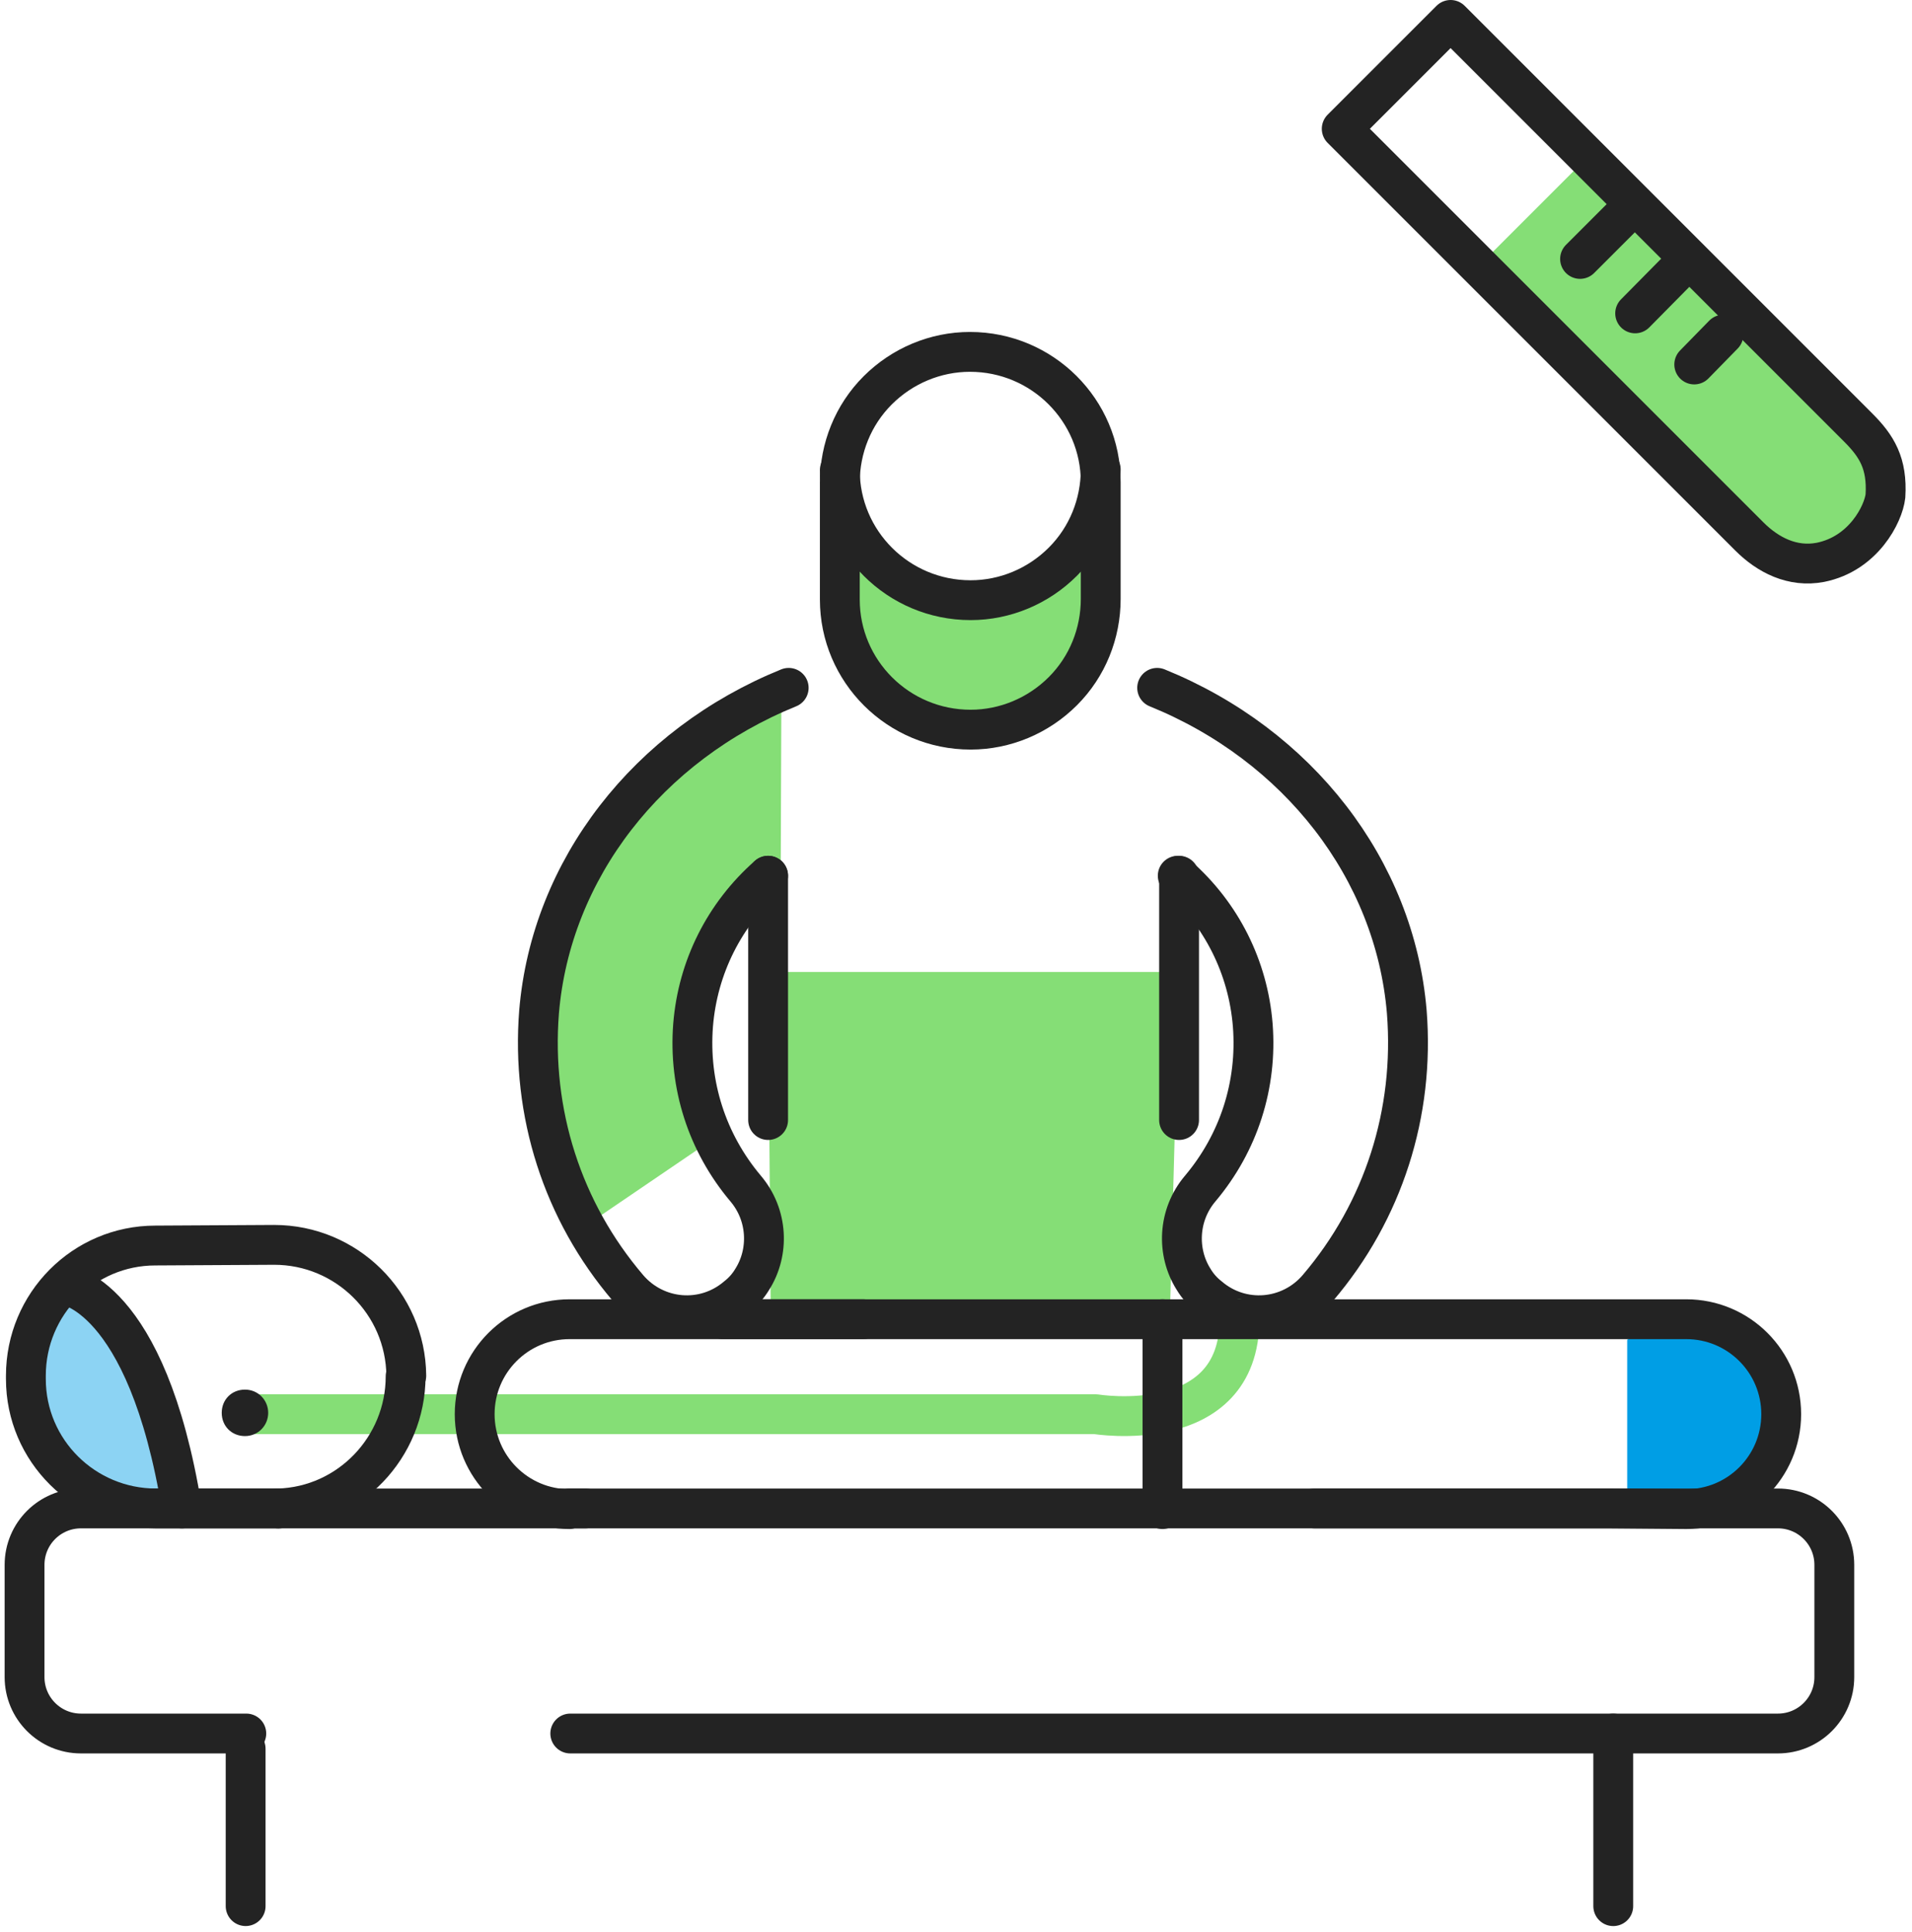
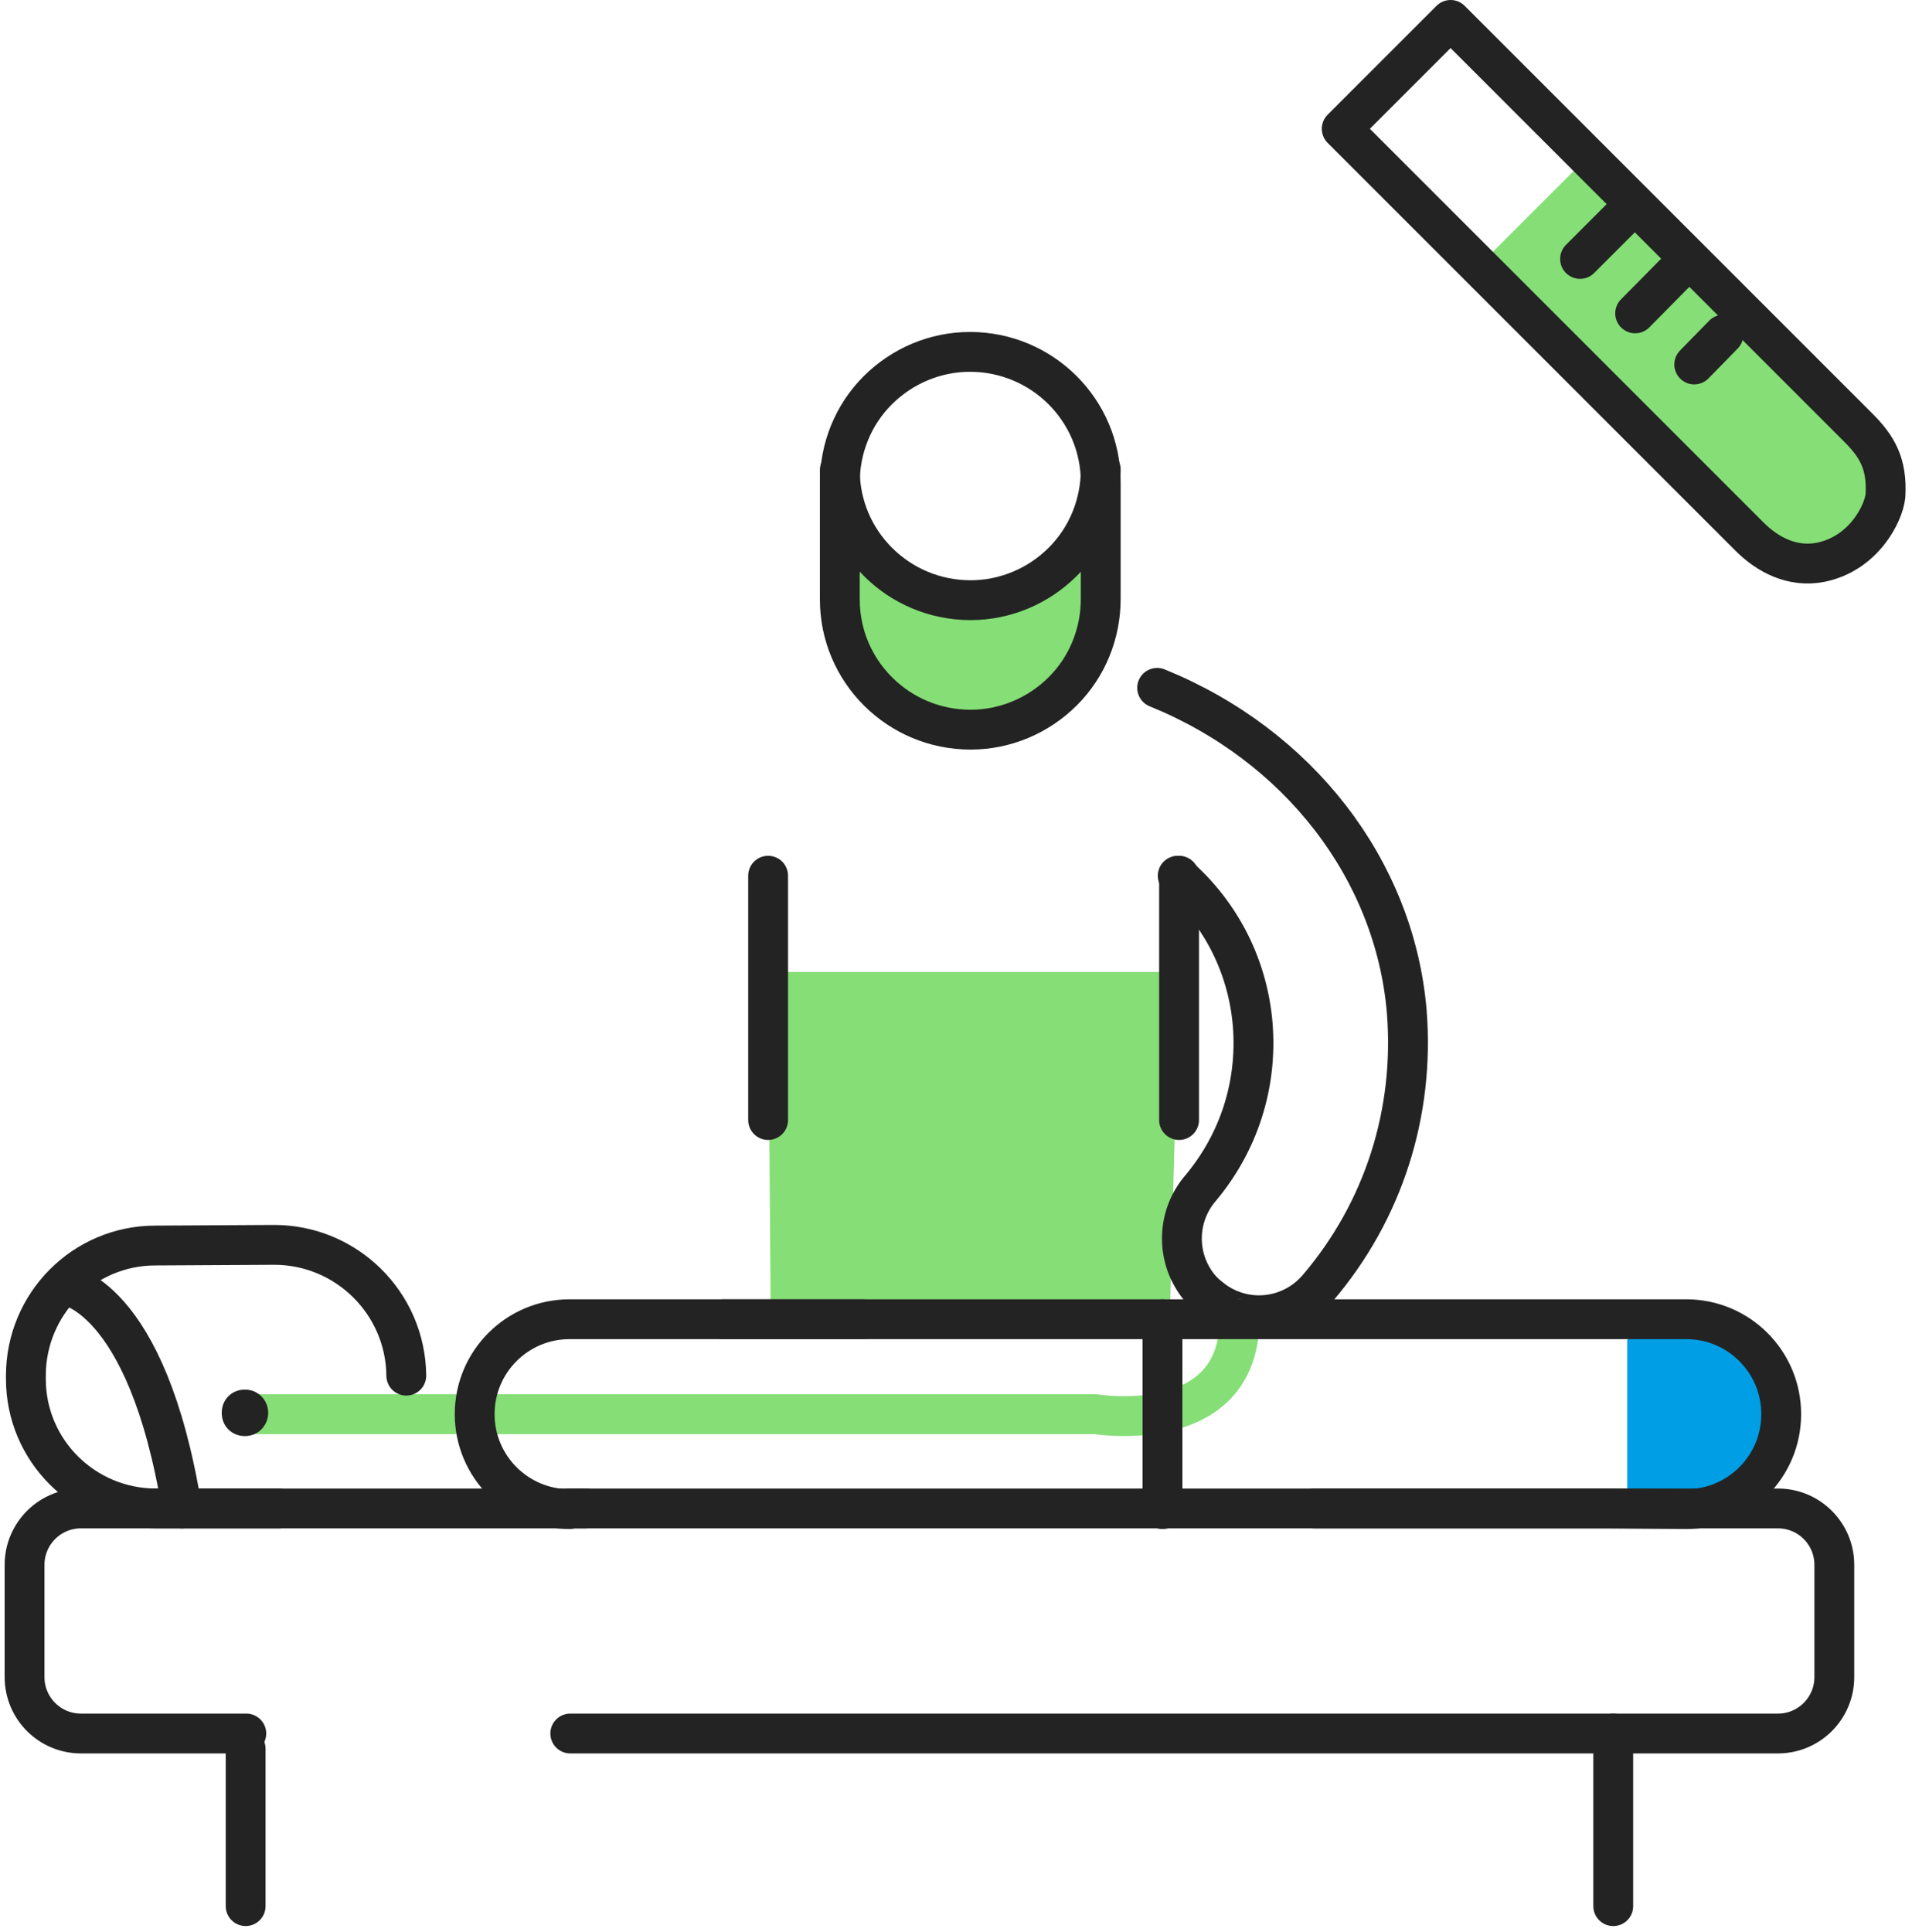
<svg xmlns="http://www.w3.org/2000/svg" width="288" height="291" viewBox="0 0 288 291" fill="none">
  <path d="M177.599 146.398H115.699L116.099 198.698H149.499H176.199L177.599 146.398Z" fill="#85DE76" />
  <path d="M126.5 82.6V90.3C126.5 101.1 135.3 109.9 146.2 109.9C151.4 109.9 156.4 107.8 160.1 104.1C163.8 100.4 165.8 95.4 165.8 90.2V82.5L146.2 91.3L126.5 82.6Z" fill="#85DE76" />
-   <path d="M107.499 171.502C104.999 166.202 103.899 160.402 104.399 154.402C105.099 145.602 111.099 136.702 117.599 130.902L117.699 104.102C98.198 113.202 82.898 132.102 81.198 152.502C80.299 163.902 82.698 175.002 88.099 184.702L107.499 171.502Z" fill="#85DE76" />
  <path d="M126.5 90.3C126.5 101.1 135.3 109.9 146.2 109.9C151.4 109.9 156.4 107.8 160.1 104.1C163.8 100.4 165.8 95.4 165.8 90.2V72.6C165.8 61.8 157 53 146.1 53C140.9 53 135.9 55.1 132.2 58.8C128.5 62.5 126.5 67.5 126.5 72.7V90.3Z" stroke="#232323" stroke-width="6" stroke-miterlimit="10" stroke-linecap="round" stroke-linejoin="round" />
-   <path d="M115.699 131.902C109.099 137.702 105.099 145.702 104.399 154.402C103.699 163.402 106.499 172.102 112.299 179.002C115.699 183.002 115.899 188.602 113.299 192.702C112.699 193.702 111.899 194.602 110.999 195.302C106.099 199.502 98.799 198.902 94.599 194.002C84.699 182.402 79.999 167.602 81.199 152.402C82.999 130.902 97.599 112.202 118.799 103.602" stroke="#232323" stroke-width="6" stroke-miterlimit="10" stroke-linecap="round" stroke-linejoin="round" />
  <path d="M177.6 131.898V168.698" stroke="#232323" stroke-width="6" stroke-miterlimit="10" stroke-linecap="round" stroke-linejoin="round" />
  <path d="M115.699 131.898V168.698" stroke="#232323" stroke-width="6" stroke-miterlimit="10" stroke-linecap="round" stroke-linejoin="round" />
  <path d="M126.5 70.799C126.5 81.599 135.3 90.399 146.2 90.399C151.4 90.399 156.4 88.299 160.1 84.599C163.8 80.899 165.8 75.899 165.8 70.699" stroke="#232323" stroke-width="6" stroke-miterlimit="10" stroke-linecap="round" stroke-linejoin="round" />
  <path d="M177.399 131.902C183.999 137.702 187.999 145.702 188.699 154.402C189.399 163.402 186.599 172.102 180.799 179.002C177.399 183.002 177.199 188.602 179.799 192.702C180.399 193.702 181.199 194.602 182.099 195.302C186.999 199.502 194.299 198.902 198.499 194.002C208.399 182.402 213.099 167.602 211.899 152.402C210.099 130.902 195.499 112.202 174.299 103.602" stroke="#232323" stroke-width="6" stroke-miterlimit="10" stroke-linecap="round" stroke-linejoin="round" />
  <path d="M245.1 201.799L249.9 198.699H257.6L267.1 207.299L267.6 217.299L261 225.399L246.4 227.199L248.8 227.099L245.1 224.299V217.299V201.799Z" fill="#009EE5" />
  <path d="M37 212.999H165C165 212.999 186.7 216.599 186.7 198.699" stroke="#85DE76" stroke-width="6" stroke-miterlimit="10" stroke-linecap="round" stroke-linejoin="round" />
  <path d="M223.799 38.998L237.899 24.898L282.599 68.498L280.299 80.098L279.899 84.698H268.299L254.499 75.098L223.799 38.998Z" fill="#85DE76" />
  <path d="M197.998 227.199H242.198L253.998 227.299C261.898 227.299 268.298 220.899 268.298 212.999C268.298 205.099 261.898 198.699 253.998 198.699H232.998H108.898" stroke="#232323" stroke-width="6" stroke-miterlimit="10" stroke-linecap="round" stroke-linejoin="round" />
  <path d="M88.2 227.199H85.8V227.299C77.9 227.299 71.5 220.899 71.5 212.999C71.5 205.099 77.9 198.699 85.8 198.699H95H130" stroke="#232323" stroke-width="6" stroke-miterlimit="10" stroke-linecap="round" stroke-linejoin="round" />
-   <path d="M23.7 227.098C12.9 227.098 4 218.298 4 207.398V207.298C4 202.398 5.8 197.698 9.1 194.098L9.7 193.398L10.6 193.698C12.1 194.198 15.1 195.798 18.3 200.498C22.2 206.198 25.1 214.498 27 225.298L27.3 226.998L23.7 227.098Z" fill="#8CD3F3" />
-   <path d="M61.098 207.301C61.098 218.001 52.598 226.901 41.898 227.201" stroke="#232323" stroke-width="6" stroke-miterlimit="10" stroke-linecap="round" stroke-linejoin="round" />
  <path d="M41.998 227.2H23.498C12.698 227.2 3.898 218.5 3.898 207.7V207.2C3.898 196.4 12.598 187.6 23.398 187.6L41.298 187.5C52.198 187.5 61.098 196.3 61.198 207.2" stroke="#232323" stroke-width="6" stroke-miterlimit="10" stroke-linecap="round" stroke-linejoin="round" />
  <path d="M9.6 193.5C9.6 193.5 22.1 194.6 27.4 227.2" stroke="#232323" stroke-width="6" stroke-miterlimit="10" stroke-linecap="round" stroke-linejoin="round" />
  <path d="M37.099 261.099H12.199C7.499 261.099 3.699 257.299 3.699 252.599V235.699C3.699 230.999 7.499 227.199 12.199 227.199H89.899H119.899H267.799C272.499 227.199 276.299 230.999 276.299 235.699V252.599C276.299 257.299 272.499 261.099 267.799 261.099H85.899" stroke="#232323" stroke-width="6" stroke-miterlimit="10" stroke-linecap="round" stroke-linejoin="round" />
  <path d="M37 263.398V287.098" stroke="#232323" stroke-width="6" stroke-miterlimit="10" stroke-linecap="round" stroke-linejoin="round" />
  <path d="M243 261.102V287.102" stroke="#232323" stroke-width="6" stroke-miterlimit="10" stroke-linecap="round" stroke-linejoin="round" />
  <path d="M175.1 198.699V227.299" stroke="#232323" stroke-width="6" stroke-miterlimit="10" stroke-linecap="round" stroke-linejoin="round" />
  <path d="M274.2 84.7C270 85.5 266.3 83.6 263.5 80.8L202.1 19.4C218.5 3 202.1 19.4 218.5 3L279.9 64.4C282.7 67.2 284.3 69.8 284 74.7C283.7 77.4 280.7 83.4 274.2 84.7Z" stroke="#232323" stroke-width="6" stroke-miterlimit="10" stroke-linecap="round" stroke-linejoin="round" />
  <path d="M246.2 30.801L238 39.001" stroke="#232323" stroke-width="6" stroke-miterlimit="10" stroke-linecap="round" stroke-linejoin="round" />
  <path d="M254.399 39L246.299 47.2" stroke="#232323" stroke-width="6" stroke-miterlimit="10" stroke-linecap="round" stroke-linejoin="round" />
  <path d="M259.599 50.398L255.199 54.898" stroke="#232323" stroke-width="6" stroke-miterlimit="10" stroke-linecap="round" stroke-linejoin="round" />
  <path d="M40.398 212.801C40.398 214.701 38.898 216.301 36.898 216.301C34.898 216.301 33.398 214.801 33.398 212.801C33.398 210.801 34.898 209.301 36.898 209.301C38.898 209.301 40.398 210.901 40.398 212.801Z" fill="#232323" />
</svg>